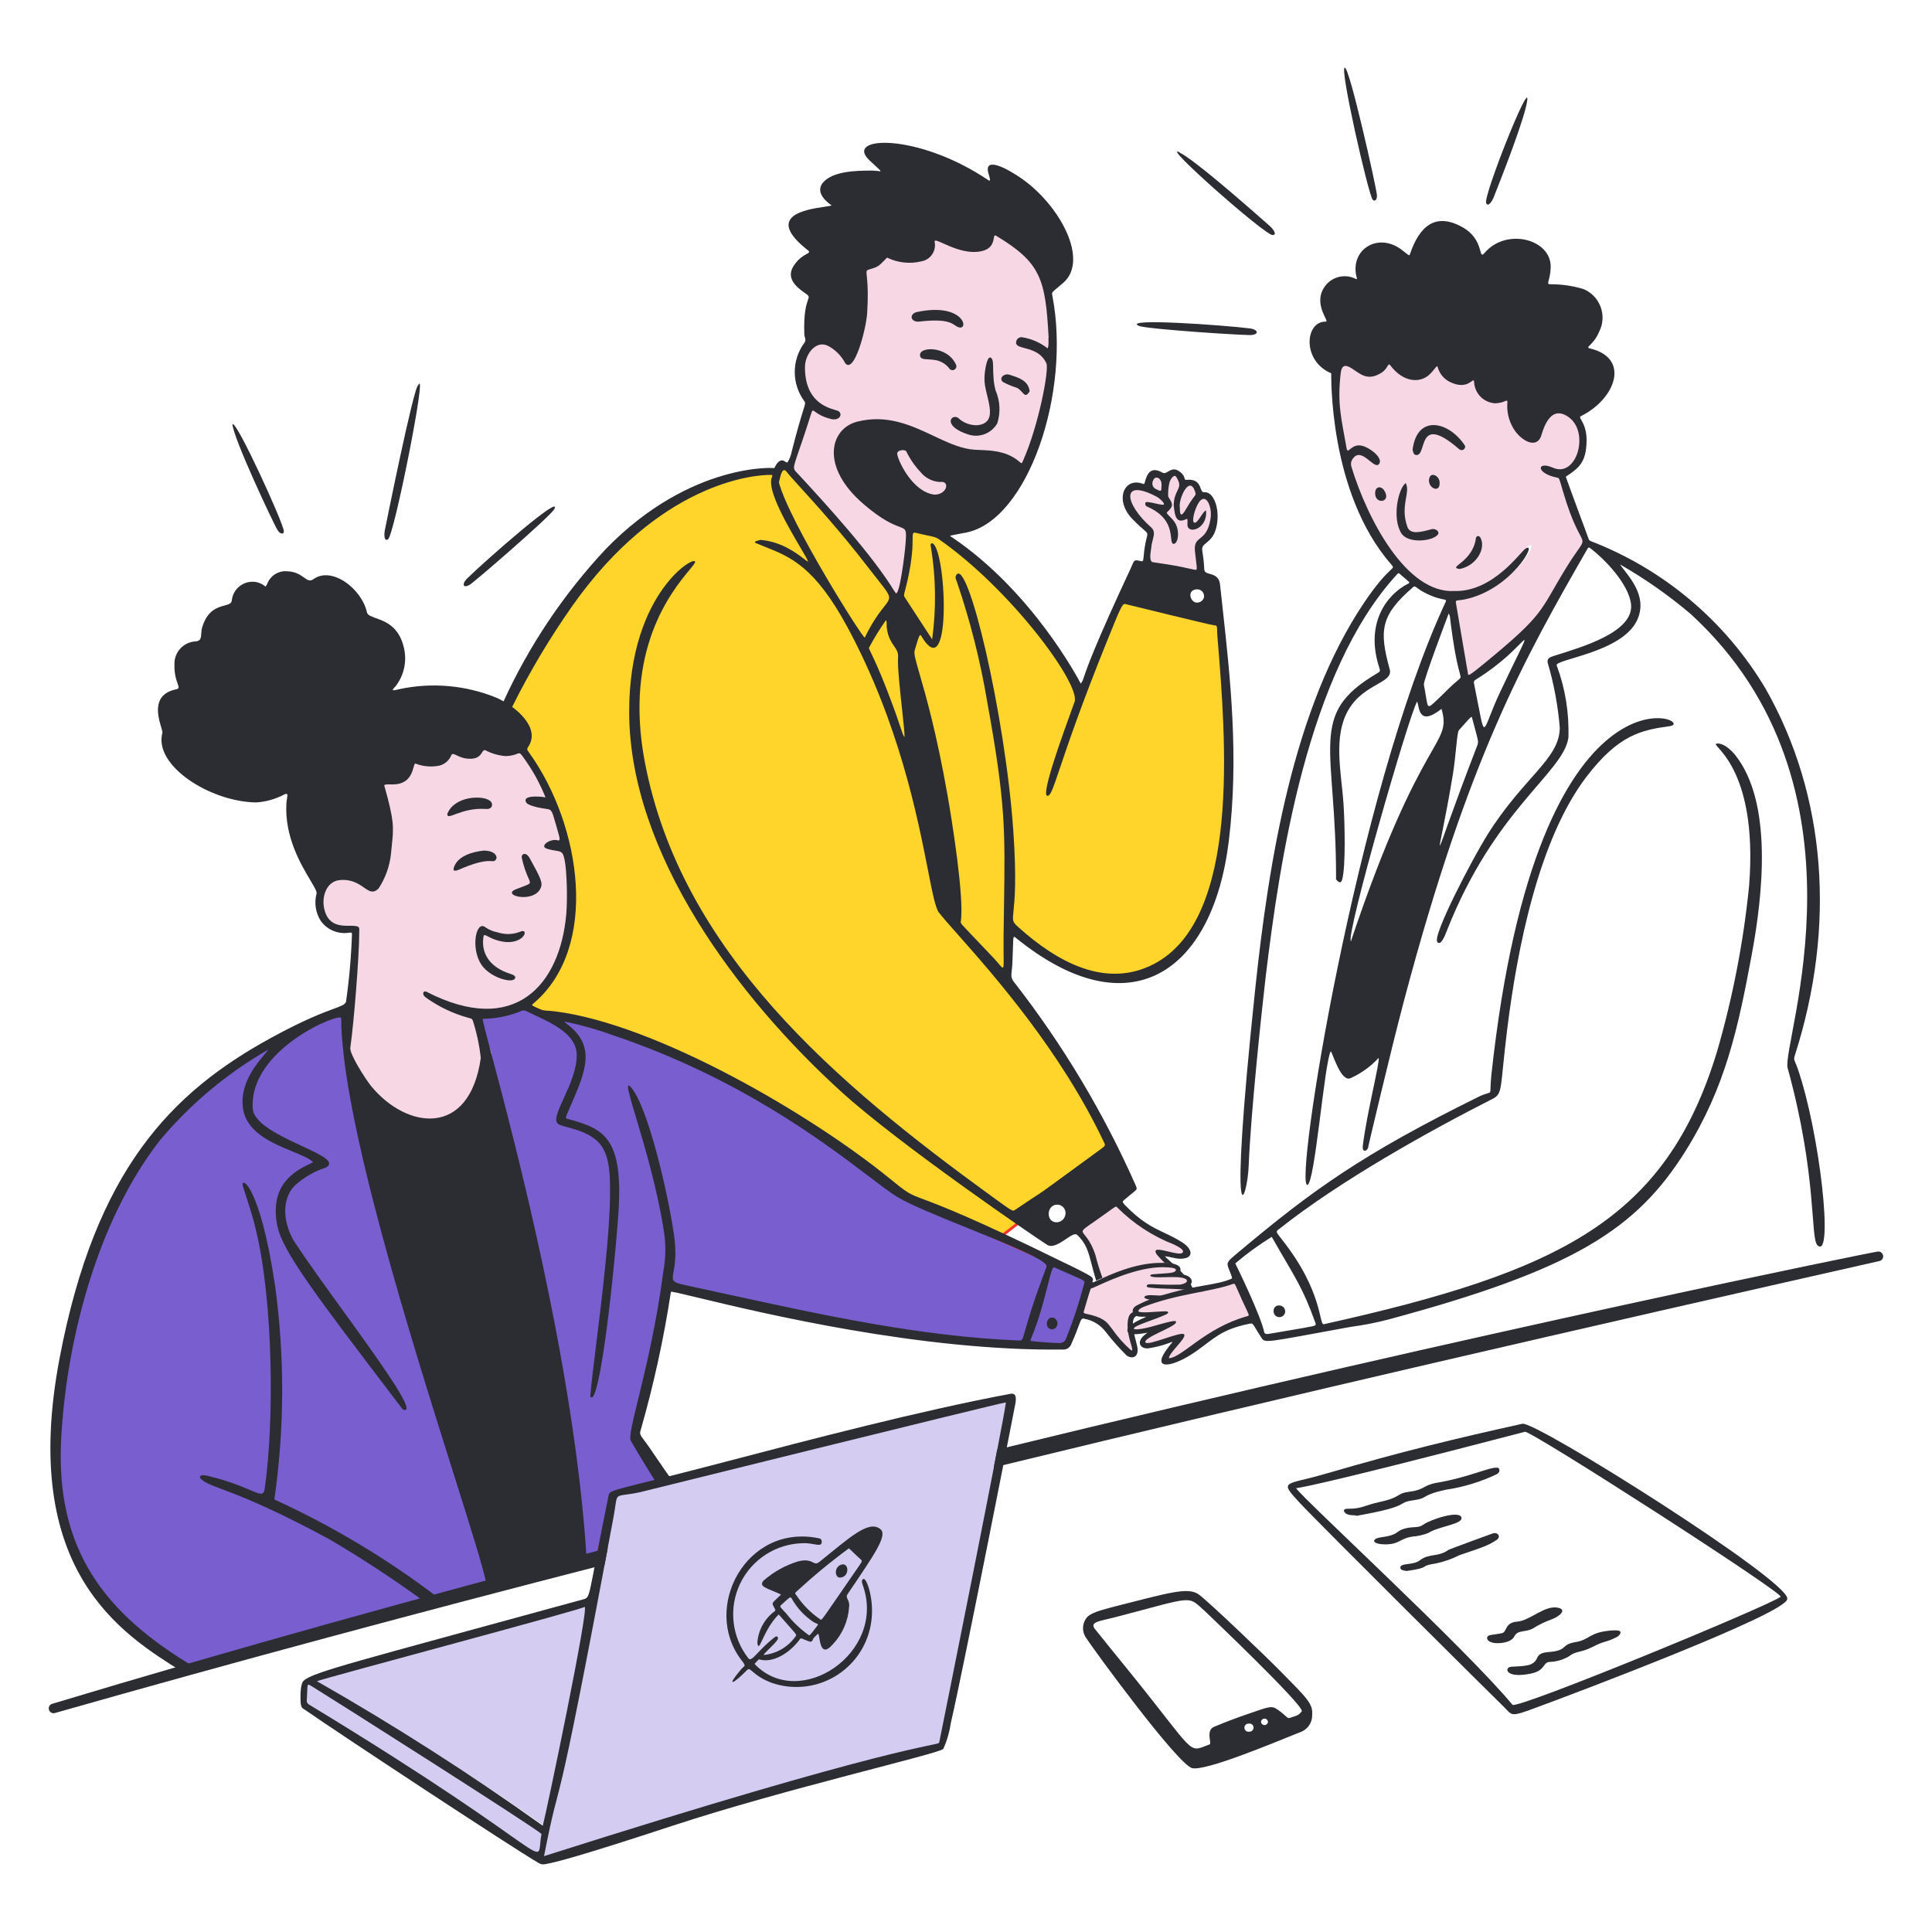
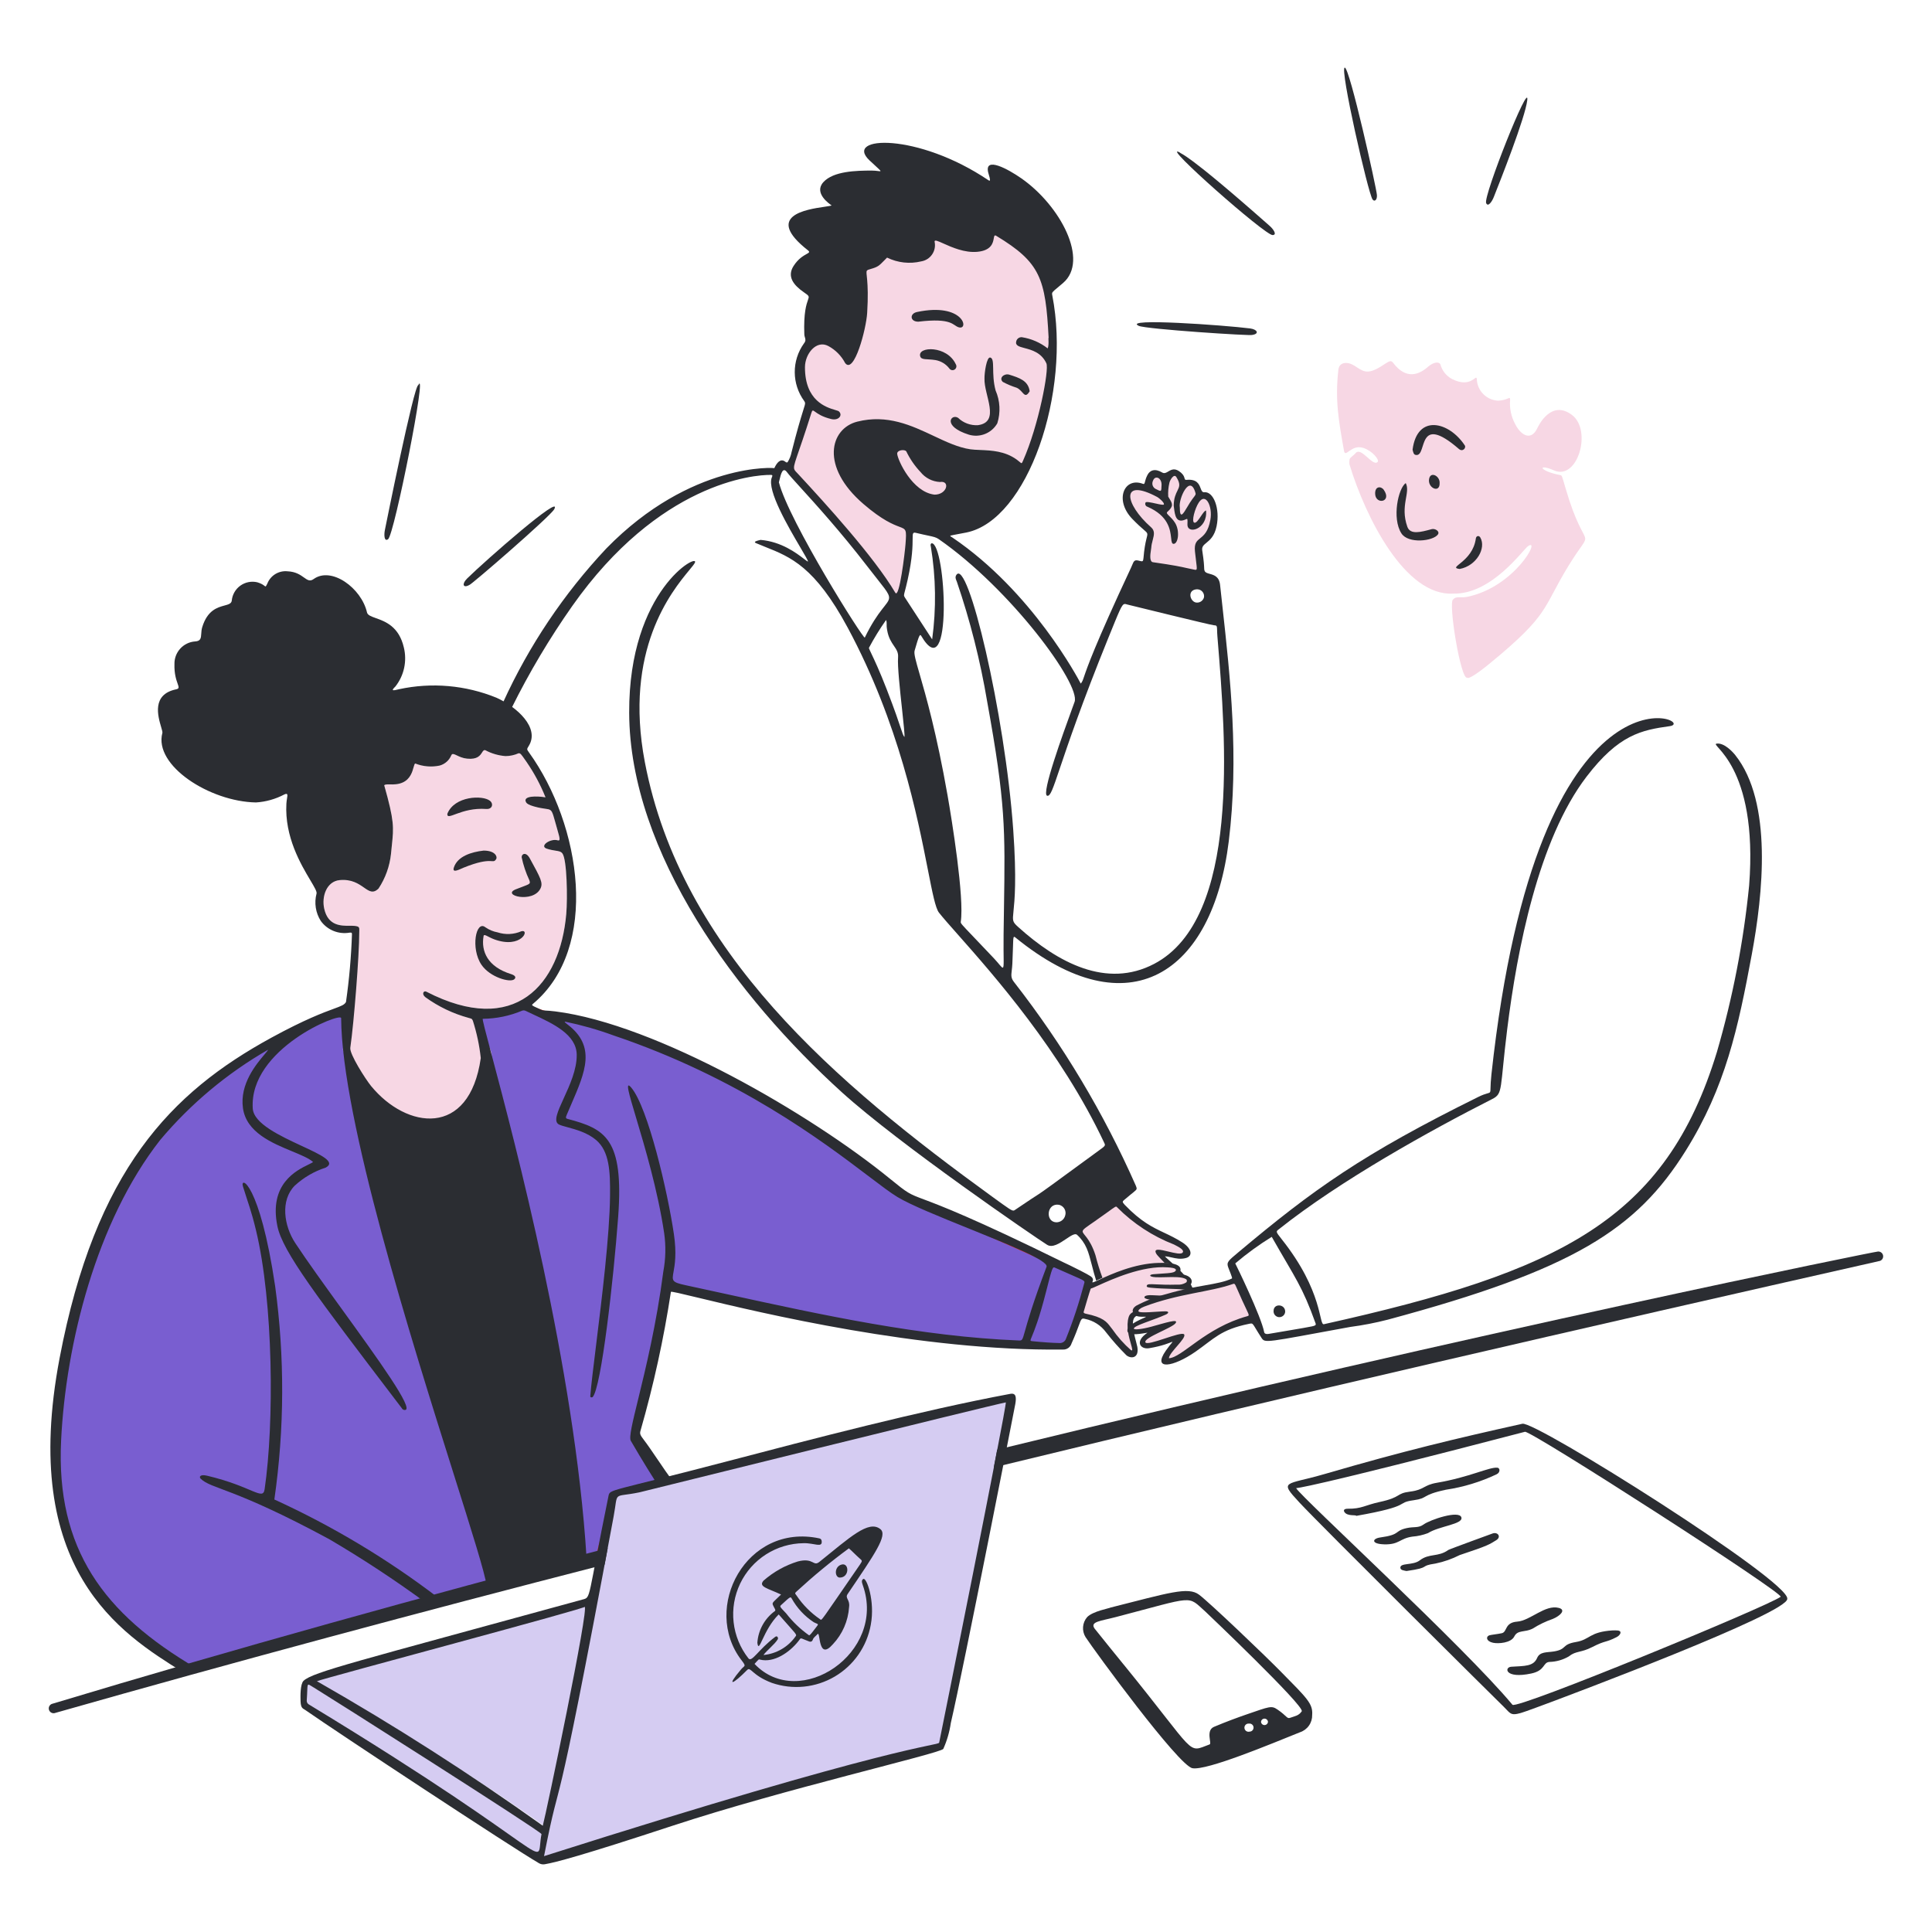
<svg xmlns="http://www.w3.org/2000/svg" width="345" height="345" viewBox="0 0 345 345" fill="none">
  <path d="M259.5 106C250.894 106.507 243.831 92.32 241 83C240.926 82.758 240.952 82.248 241 82C241.047 81.752 241.842 81.197 242 81C243 79.555 245.082 83.385 246 82.5C246.381 82.132 245.106 80.554 243.5 80C241.292 79.239 240.245 81.89 240 80.5C239.044 75.092 238.374 71.461 239 66C239.159 64.62 240.636 64.53 241.832 65.287C243.395 66.276 244.038 66.989 246.5 65.5C247.828 64.694 248.297 64.15 248.756 64.77C251.11 67.887 253.415 66.894 255 65.5C256.092 64.539 257.039 64.613 257.212 65.072C257.361 65.624 257.621 66.14 257.977 66.588C258.333 67.036 258.777 67.407 259.282 67.676C262.77 69.457 263.618 66.615 263.718 67.701C263.752 68.701 264.161 69.653 264.865 70.366C265.568 71.08 266.513 71.502 267.513 71.551C269.366 71.468 269.642 70.636 269.666 71.363C269.529 72.872 269.841 74.389 270.563 75.722C271.598 77.778 273.411 78.772 274.5 76.5C274.783 75.908 277.01 71.345 280.687 74.081C284.365 76.817 281.718 85.868 277.5 84C274.593 82.715 274.646 84.06 278.616 84.842C278.931 84.902 278.904 84.926 279.564 87.189C283.249 99.806 284.912 93.17 280.108 101.003C275.326 108.799 276.866 109.573 266 118.5C263.166 120.829 262.069 121.269 262 121C260.861 121.582 258.538 107.391 259.5 107.029C260.038 106.391 260.776 106.827 262.026 106.57C270.455 104.845 275.222 95.975 272.894 97.502C271.981 98.091 266.409 106.179 259.5 106Z" fill="#F7D7E4" />
  <path fill-rule="evenodd" clip-rule="evenodd" d="M174.668 80.296C174.005 80.268 173.396 80.243 172.872 80.167C170.709 79.85 168.56 78.838 166.296 77.772C162.282 75.884 157.5 75 153 76C148.051 77.24 146.65 82.765 154.5 89.5C157.936 92.453 160.422 93.593 161.5 94C162.773 94.481 162.199 95.08 162 97.731C161.895 99.158 161 108 159.35 106.034C155.516 99.553 146.714 89.919 141.795 84.62C141.467 84.266 141.24 84.072 141.134 83.826C140.802 83.057 141.638 81.785 144.207 73.597C144.378 73.05 144.581 72.697 145 73C145.447 73.324 146.331 74.105 148 74.5C149.307 74.803 149.918 74.017 149.165 73.337C149.079 73.26 148.844 73.19 148.516 73.093C146.908 72.616 143.028 71.467 143.042 65.367C143.047 62.933 145.354 59.842 147.5 61C148.798 61.697 150.318 62.695 151 64C152.607 66.118 154.101 58.522 154.276 55.576C154.644 49.557 153.923 48.371 154.236 47.953C154.335 47.821 154.537 47.766 154.912 47.658C156.219 47.285 156.418 47.082 157.36 46.119C157.508 45.967 157.674 45.797 157.866 45.604C159.781 46.543 161.965 46.784 164.04 46.285C164.438 46.219 164.818 46.073 165.157 45.855C165.497 45.638 165.788 45.353 166.013 45.019C166.238 44.685 166.394 44.309 166.469 43.913C166.542 43.517 166.535 43.111 166.448 42.718C166.432 42.34 167.051 42.617 168.045 43.063C169.535 43.731 171.869 44.776 174.17 44.561C176.752 44.32 177.001 42.904 177.139 42.123C177.211 41.713 177.252 41.477 177.584 41.678C185.5 44 189.843 55.23 187 62.5C186.173 61.853 182.302 59.812 182 61C181.779 61.78 182 61.5 182.705 61.924C183.986 62.263 186.1 62.552 187 64.5C187.522 65.632 185.824 76.159 183 82.5C182.764 83.032 182.179 82.771 181.817 82.461C181.692 82.355 181.525 82.212 181.29 82.041C179.141 80.48 176.659 80.377 174.668 80.296ZM168.5 85.5C170.419 85.193 170.5 89 166.364 88.355V88.346C162.415 87.832 159.816 82.175 159.699 81.013C159.624 80.281 162.235 79.084 162.5 79.5C163.156 80.864 163.959 82.402 165 83.5C165.424 84.03 165.396 84.69 166 85C166.604 85.31 167.821 85.465 168.5 85.5ZM205.773 86.298C205.78 86.147 205.817 85.998 205.884 85.862C206.268 84.773 207.478 85.322 207.435 86.619C207.413 87.264 207.405 87.571 207.268 87.648C207.144 87.718 206.912 87.597 206.468 87.368C206.327 87.312 206.199 87.228 206.092 87.12C205.985 87.013 205.902 86.884 205.847 86.742C205.792 86.601 205.767 86.45 205.773 86.298ZM210.5 91C210.214 89.571 212.5 84 213.569 88.088C213.63 88.325 213.575 88.397 213.114 89.001C213.073 89.055 213.028 89.114 212.98 89.177C212.682 89.569 212.382 90.076 212.102 90.549C211.341 91.834 210.5 93.226 210.5 91ZM214 89.5C215.24 87.605 216.685 90.464 216.252 92.875C215.866 95.047 215.065 95.692 214.416 96.214C213.795 96.713 213.314 97.101 213.466 98.604C213.546 99.358 213.619 99.945 213.676 100.401C213.864 101.924 213.871 101.981 213.36 101.886C212.799 101.781 212.397 101.689 211.976 101.594C210.94 101.359 209.791 101.098 205.875 100.541C205.191 100.443 205.423 98.971 205.531 98.282C205.553 98.14 205.571 98.031 205.573 97.975C205.599 97.481 205.721 97.012 205.837 96.572C206.072 95.672 206.277 94.89 205.559 94.259C200.666 89.952 199.845 84.932 206.5 88.5C206.802 88.662 207.939 89.767 207.858 90.112C207.821 90.274 207.123 90.12 206.375 89.954C205.526 89.766 204.613 89.564 204.528 89.794C204.498 89.865 204.498 89.923 204.5 90C204.501 90.077 204.967 89.93 205 90C205.033 90.07 204.941 90.45 205 90.5C205.059 90.55 204.978 90.402 205.052 90.424C208.9 92.078 209.005 94.748 209.162 96.176C209.235 96.844 209.402 97.009 209.5 97C210.297 96.923 210.77 94.86 209.873 93.438C209.525 92.883 209.129 92.5 208.835 92.215C208.476 91.866 207.789 91.692 208 91.5C209.187 90.442 209.414 89.998 208.817 89.005C208.76 88.911 208.562 88.606 208.5 88.5C208.447 87.656 208.303 86.822 208.5 86C208.605 85.533 209.673 84.489 210.105 85.186C210.895 86.448 210.661 86.917 210.296 87.649C210.012 88.221 209.647 88.953 209.627 90.348C209.647 90.484 209.665 90.626 209.684 90.772C209.849 92.065 210.5 93 211.5 92.5C212.08 92.235 212.514 93.138 212.5 93.5C212.423 95.46 214.5 93 215 91.5C214.983 91.549 214.893 91.722 214.545 92.239C214.115 92.878 213.338 93.654 213 93.5C212.501 93.273 213.283 90.599 214 89.5Z" fill="#F7D7E4" />
-   <path d="M111.5 96C121.5 86 133.667 84.167 138.5 84.5L140.5 83L149.5 93L160.5 107C160.833 106.167 161.6 104 162 102C162.4 100 162.5 95.833 162.5 94C163.167 93.667 164.9 93.2 166.5 94C168.5 95 182.5 108 184.5 110C186.1 111.6 190.833 120 193 124C193.333 123.833 194.3 122.5 195.5 118.5C196.7 114.5 199.667 108.833 201 106.5L217.5 110C217.667 112 218.2 118.8 219 130C220 144 218.5 155.5 214.5 165C210.5 174.5 198.5 175 195 174.5C192.2 174.1 184.167 168.667 180.5 166L179.5 174.5C183 179.667 190.3 190.3 191.5 191.5C192.7 192.7 197 202 199 206.5L183 217.5L178.5 221L166.5 215.5C165.333 215.667 160.1 213.6 148.5 204C134 192 105 182.5 103.5 182C102.3 181.6 99.333 181.833 98 182L93 179.5C94.167 178.5 96.8 176.3 98 175.5C99.5 174.5 101 167.5 102 163C102.8 159.4 101.667 153.5 101 151C100.167 148.833 98.4 144.2 98 143C97.6 141.8 92.5 131.5 90 126.5L91.5 124.5C94 119.167 101.5 106 111.5 96Z" fill="#FFD52C" stroke="#FF3232" stroke-width="0.5" />
  <path d="M25 207C31.8 194.2 52.167 184 61.5 180.5V184.5C61.5 185.7 62.5 189.667 63 191.5C65.167 194.167 70.9 200 76.5 202C82.1 204 86.5 199.5 88 197L86 185.5C85.5 183.833 84.6 180.6 85 181C85.4 181.4 90.833 180.167 93.5 179.5L99.5 181.5C101.5 182 107.1 183.5 113.5 185.5C125.5 188.3 150.833 205.667 162 214L194.5 228.5C193.5 231.667 191.3 238.3 190.5 239.5C189.5 241 188 240.5 180.5 240C167.3 240.4 134 233.167 119 229.5L113.5 256.5L118.5 264.5L109.5 267L106.5 278.5C86.333 284.167 44.2 295.9 37 297.5C28 299.5 18 284.5 13 277C8 269.5 10.5 245 13 237C15.5 229 16.5 223 25 207Z" fill="#795ED0" stroke="#E33434" stroke-width="0.5" />
  <path d="M194 230L192.5 234.5C193.167 234.833 194.7 235.5 195.5 235.5C196.3 235.5 198.167 238.167 199 239.5L202 242C202.167 241.333 202.4 239.8 202 239C201.6 238.2 201.5 236.333 201.5 235.5C201.833 235 202.5 234.1 202.5 234.5C202.5 234.9 204.167 234.667 205 234.5L206.5 235L203 236.5C202.667 236.667 202 237.1 202 237.5C202 237.9 202.667 238 203 238L207.5 237L204.5 239C204.333 239.167 204.1 239.6 204.5 240C204.9 240.4 208.333 239.5 210 239C209.333 240.167 208.1 242.6 208.5 243C208.9 243.4 211 242.167 212 241.5C214 240.167 218.1 237.4 218.5 237C218.9 236.6 222.333 235.833 224 235.5L221 228.5L212 230.5V230V229C212 228.5 211.5 228 211 228C210.5 228 210 228 210 227C210 226.2 209.333 226 209 226L207 223.5H207.5C207.833 223.5 208.6 223.6 209 224C209.4 224.4 210.833 224.167 211.5 224C211.667 223.833 211.9 223.4 211.5 223C211 222.5 209 221 206.5 220C204.5 219.2 201 216 199.5 214.5L195.5 217C194.833 217.333 193.3 218.4 192.5 220C194.1 220.8 195.833 226 196.5 228.5L194 230Z" fill="#F7D7E4" />
  <path d="M168.05 311.317C168.07 311.282 180.124 250.988 179.999 250C177.312 250.505 114.536 265.993 114.499 266C109.573 267.019 109.881 266.258 108.998 271C97.682 331.758 99.972 314.27 96.499 332C159.533 311.949 167.737 311.903 168.05 311.317ZM56.499 300.5C70.37 308.413 84.272 316.87 97.269 326.145C97.863 324.025 105.431 286.207 104.499 286.5C105.954 286.493 57.954 299.405 56.499 300V300.5ZM56.335 301.452C54.747 300.339 54.734 300.212 54.499 303.5C54.489 303.64 54.936 304.376 54.999 304.5C55.065 304.624 55.38 304.928 55.499 305C101.688 333.031 95.762 334.154 97.038 327.644C97.042 327.201 58.633 302.828 56.335 301.445V301.452Z" fill="#D5CCF2" />
  <path d="M194.123 288.781C193.707 289.265 193.456 289.869 193.405 290.506C193.354 291.142 193.505 291.779 193.838 292.324C195.366 294.682 210.446 315.289 212.93 315.751C215.468 316.222 226.974 311.407 232.123 309.339C232.775 309.129 233.341 308.711 233.737 308.152C234.132 307.592 234.336 306.919 234.317 306.234C234.465 304.218 233.413 303.269 228.726 298.513C225.673 295.408 216.077 286.248 214.122 284.768C212.168 283.288 208.699 284.444 198.316 287.062C198.192 287.183 195.128 287.709 194.123 288.781ZM200.645 297.233C200.452 296.997 195.629 291.058 195.451 290.8C194.604 289.572 196.526 289.476 199.246 288.763C213.603 285.011 211.947 284.858 215.237 287.775C215.271 287.804 233.056 304.713 232.454 305.591C231.905 306.388 231.289 306.424 230.365 306.757C229.806 306.959 229.813 306.429 228.122 305.275C227.048 304.538 226.742 304.721 222.58 306.155C221.105 306.662 218.957 307.448 216.798 308.359C215.245 309.013 216.453 311.338 216.003 311.502C211.847 313.032 214.008 313.648 200.645 297.226V297.233ZM223.101 309.227C222.997 309.249 222.89 309.248 222.787 309.225C222.683 309.201 222.586 309.156 222.502 309.091C222.418 309.027 222.35 308.944 222.301 308.849C222.252 308.756 222.223 308.653 222.218 308.547C222.213 308.44 222.231 308.335 222.271 308.237C222.311 308.138 222.372 308.05 222.449 307.978C222.526 307.906 222.619 307.85 222.719 307.818C222.82 307.783 222.927 307.773 223.032 307.785C223.131 307.771 223.232 307.78 223.328 307.807C223.423 307.835 223.513 307.881 223.589 307.945C223.666 308.009 223.729 308.088 223.773 308.178C223.818 308.268 223.843 308.364 223.848 308.464C223.853 308.565 223.837 308.665 223.801 308.758C223.765 308.851 223.711 308.935 223.64 309.006C223.57 309.079 223.486 309.134 223.393 309.17C223.3 309.206 223.201 309.223 223.101 309.22V309.227ZM225.181 307.481C225.191 307.324 225.26 307.178 225.374 307.069C225.489 306.96 225.639 306.9 225.797 306.898C225.954 306.896 226.106 306.955 226.222 307.06C226.338 307.167 226.41 307.312 226.423 307.469C226.412 307.626 226.342 307.773 226.228 307.88C226.113 307.988 225.962 308.047 225.805 308.049C225.648 308.049 225.496 307.99 225.38 307.883C225.265 307.778 225.194 307.631 225.181 307.474V307.481Z" fill="#2B2D32" />
  <path d="M319.158 285.487C319.503 282.255 274.227 253.715 271.857 254.241C259.827 256.918 250.765 259.071 236.569 263.211C229.517 265.262 228.313 264.289 232.035 268.301C235.597 272.139 267.148 303.453 268.481 304.737C270.391 306.574 269.263 306.796 276.846 303.988C279.266 303.082 319.446 288.054 319.158 285.487ZM231.451 265.738C231.451 265.738 233.205 265.885 272.316 255.676C273.34 255.409 318.718 284.587 317.968 285.144C315.62 286.869 270.844 305.337 270.084 304.423C261.471 294.062 232.441 267.446 231.451 265.741V265.738Z" fill="#2B2D32" />
  <path d="M242.189 270.69C252.482 268.874 249.063 268.362 252.421 267.901C255.142 267.527 253.663 266.997 258.19 266.024C261.321 265.555 264.367 264.63 267.23 263.276C267.953 262.945 267.87 262.143 267.403 262.091C265.952 261.933 262.44 263.782 256.596 264.779C254.124 265.201 254.398 266.031 251.787 266.361C249.199 266.685 250.355 267.351 246.37 268.21C243.748 268.774 243.168 269.448 240.678 269.417C239.975 269.417 239.858 269.709 240.108 270.05C240.667 270.799 242.163 270.459 242.189 270.69Z" fill="#2B2D32" />
  <path d="M287.962 291.142C283.761 291.416 283.994 292.786 281.395 293.221C278.795 293.655 279.882 294.508 277.493 294.899C276.202 295.11 274.986 294.911 274.486 296.065C273.829 297.588 272.282 297.481 269.868 297.633C268.578 297.714 268.711 299.841 273.439 298.841C275.997 298.296 275.469 296.852 276.696 296.771C277.91 296.74 279.097 296.402 280.146 295.789C281.415 294.765 282.297 295.16 284.286 294.138C286.809 292.846 286.615 293.398 288.679 292.344C289.337 292.01 289.702 291.309 288.976 291.166C288.639 291.137 288.3 291.128 287.962 291.142Z" fill="#2B2D32" />
  <path d="M251.159 280.54C255.803 279.883 253.197 279.666 256.364 279.198C257.856 278.889 259.299 278.382 260.657 277.692C265.991 275.926 265.974 275.759 267.157 275.053C268.147 274.463 267.481 273.53 266.565 273.823C266.531 273.835 258.832 276.637 258.63 276.778C256.811 278.096 255.213 277.33 253.523 278.641C252.315 279.569 250.033 279.038 250.064 279.949C250.085 280.411 250.682 280.432 251.159 280.54Z" fill="#2B2D32" />
  <path d="M270.41 292.225C271.018 291.006 272.229 291.556 273.706 290.814C274.831 290.102 276.035 289.524 277.294 289.089C278.595 288.551 279.709 287.483 278.365 287.128C275.914 286.478 273.285 289.398 270.932 289.576C268.626 289.748 269.197 291.422 268.172 291.646C267.505 291.794 266.295 291.923 266.002 292.01C265.29 292.215 265.366 293.093 266.628 293.355C267.589 293.552 269.827 293.391 270.41 292.225Z" fill="#2B2D32" />
  <path d="M247.191 275.776C249.896 275.845 249.92 274.72 252.215 274.396C253.17 274.323 254.11 274.111 255.004 273.766C257.019 272.493 261.328 272.191 260.96 270.961C260.562 269.623 255.345 271.394 254.221 272.222C253.294 272.902 252.508 272.583 251.193 272.876C248.892 273.393 250.226 274.03 246.465 274.549C245.008 274.751 244.813 275.714 247.191 275.776Z" fill="#2B2D32" />
  <path fill-rule="evenodd" clip-rule="evenodd" d="M140.086 82.348C139.337 81.903 138.72 82.615 138.264 83.614C138.673 83.511 123.417 82.431 108.275 97.937C100.678 106.026 94.458 115.299 89.856 125.387C90.373 125.692 90.885 126.033 91.372 126.402C94.508 120.079 98.122 114.003 102.181 108.227C117.652 86.259 134.556 84.744 137.695 84.805C138.016 84.811 137.921 85.036 137.84 85.225C137.828 85.254 137.818 85.281 137.807 85.306C136.945 87.593 140.781 94.119 142.925 97.765C143.736 99.146 144.305 100.113 144.285 100.281C144.16 100.252 143.905 100.056 143.526 99.766C142.242 98.785 139.551 96.727 135.822 96.409C135.796 96.416 135.746 96.428 135.684 96.442C135.302 96.53 134.414 96.734 134.99 96.981C135.563 97.227 136.13 97.453 136.696 97.679C141.152 99.455 145.525 101.198 151.378 112.085C160.55 129.147 163.841 145.883 165.7 155.342C166.506 159.439 167.044 162.171 167.674 162.973C168.385 163.877 169.554 165.199 171.05 166.888C177.359 174.016 189.451 187.675 197.149 204.002C197.244 204.204 197.312 204.333 197.302 204.456C197.28 204.742 196.839 204.997 195.358 206.084C187.345 211.942 186.434 212.617 185.488 213.239C184.846 213.66 184.188 214.057 181.289 216.029C181.206 216.086 181.14 216.134 181.066 216.16C180.732 216.274 180.235 215.908 177.187 213.698C149.27 193.459 121.611 169.964 115.151 136.092C111.328 116.049 119.986 105.563 123.084 101.812C123.597 101.192 123.955 100.757 124.083 100.492C124.996 98.582 112.267 105.23 112.353 127.281C112.451 152.395 131.671 178.136 150.346 195.061C160.644 204.394 184.889 220.969 186.98 222.284C187.937 222.889 189.257 221.999 190.372 221.247C191.233 220.667 191.971 220.169 192.328 220.503C193.072 221.173 193.661 221.997 194.053 222.918C194.402 223.701 194.691 224.819 195 226.015C195.228 226.896 195.466 227.819 195.748 228.683C195.857 228.633 195.975 228.58 196.101 228.521C196.33 228.416 196.586 228.299 196.865 228.171C196.376 226.851 195.959 225.506 195.617 224.14C194.597 220.992 193.323 220.434 193.33 219.894C193.335 219.517 193.969 219.147 195.759 217.902V217.895C198.7 215.846 199.127 215.394 199.353 215.478C199.404 215.497 199.445 215.546 199.504 215.608C202.382 218.499 205.833 220.755 209.636 222.233C209.677 222.254 209.719 222.277 209.762 222.297C210.488 222.668 211.537 223.205 211.189 223.67C210.915 224.043 209.766 223.765 208.655 223.496C207.2 223.144 205.81 222.808 206.531 223.965C206.641 224.148 207.325 224.859 208.002 225.558C208.55 225.583 209.122 225.649 209.584 225.794C209.389 225.616 209.199 225.447 209.019 225.285C208.619 224.926 208.267 224.611 208.013 224.354C208.392 224.354 208.79 224.445 209.215 224.543C209.978 224.719 210.828 224.916 211.808 224.638C213.003 224.3 212.864 222.974 211.128 221.861C209.973 221.121 208.935 220.629 207.907 220.143C205.81 219.149 203.759 218.178 200.858 215.161C200.344 214.626 200.449 214.537 200.74 214.283L200.747 214.278C202.429 212.827 202.925 212.587 202.971 212.282C202.99 212.153 202.929 212.011 202.843 211.763C197.122 198.796 189.822 186.586 181.108 175.408C180.51 174.668 180.564 174.206 180.67 173.297C180.709 172.962 180.755 172.567 180.779 172.074C180.84 170.775 180.869 169.805 180.89 169.09C180.944 167.253 180.948 167.106 181.331 167.416C201.63 183.959 216.519 173.797 219.422 150.234C221.266 135.227 219.702 121.058 218.275 108.136C218.137 106.891 218.001 105.657 217.87 104.435C217.709 102.94 216.775 102.682 216.029 102.476C215.616 102.362 215.261 102.264 215.127 101.98C215.04 101.796 215.037 101.706 215.028 101.434C215.015 101.041 214.991 100.27 214.685 98.29C214.583 97.622 214.947 97.324 215.441 96.92C216.059 96.414 216.882 95.74 217.25 93.961C217.894 90.851 216.719 87.739 215.049 87.897C214.675 87.932 214.55 87.604 214.393 87.188C214.123 86.479 213.759 85.518 211.889 85.689C211.608 85.715 211.579 85.608 211.525 85.399C211.466 85.178 211.378 84.842 210.923 84.432C209.846 83.464 209.195 83.852 208.632 84.187C208.259 84.41 207.925 84.609 207.532 84.375C206.234 83.602 205.339 83.964 204.899 84.827C204.64 85.33 204.538 85.728 204.468 86.001C204.38 86.345 204.342 86.492 204.104 86.402C200.746 85.12 198.927 89.295 202.222 92.689C204.093 94.619 204.747 94.872 204.863 95.279C204.991 95.728 204.465 96.363 204.194 99.639C204.138 100.316 204.017 100.285 203.527 100.162C203.44 100.141 203.34 100.116 203.228 100.091C202.57 99.948 202.448 100.243 202.188 100.871C202.125 101.023 202.054 101.195 201.965 101.385C195.452 115.312 194.102 119.295 193.584 120.821C193.351 121.51 193.287 121.698 192.995 122.073C192.994 122.072 192.988 122.06 192.976 122.038C192.532 121.195 184.324 105.634 170.082 95.993C169.853 95.838 169.682 95.763 169.687 95.703C169.699 95.589 170.375 95.537 172.578 95.089C183.52 92.867 191.301 70.152 187.915 52.783C187.88 52.61 187.855 52.492 187.873 52.382C187.924 52.074 188.318 51.822 189.825 50.541C194.542 46.528 189.352 36.699 182.369 31.838C179.98 30.175 175.816 27.912 176.452 30.75C176.487 30.903 176.541 31.085 176.595 31.268C176.773 31.87 176.956 32.491 176.497 32.18C163.891 23.671 150.608 24.235 155.266 28.637C156.711 30.006 157.286 30.445 157.229 30.551C157.177 30.648 156.582 30.458 155.638 30.458C152.937 30.469 148.839 30.538 147.029 32.528C145.261 34.473 148.128 36.425 148.475 36.661C148.494 36.674 148.506 36.682 148.507 36.684C148.342 36.761 147.873 36.83 147.245 36.922C143.984 37.402 136.405 38.519 144.269 44.695C144.668 45.009 144.481 45.113 144.012 45.374C143.469 45.678 142.542 46.194 141.709 47.496C140.5 49.382 141.692 50.908 143.538 52.183C144.528 52.867 144.519 52.892 144.276 53.578C144.015 54.316 143.482 55.818 143.629 59.725C143.636 59.92 143.688 60.084 143.734 60.24C143.838 60.579 143.929 60.876 143.541 61.356C142.478 62.852 141.911 64.644 141.92 66.479C141.928 68.314 142.513 70.101 143.591 71.586C143.667 71.704 143.72 71.785 143.746 71.874C143.891 72.35 143.294 73.052 141.349 80.751C141.228 81.379 140.99 81.979 140.648 82.521C140.514 82.663 140.355 82.544 140.21 82.435C140.167 82.403 140.126 82.371 140.086 82.348ZM210.545 226.7C210.892 227.041 211.235 227.402 211.552 227.771C211.247 227.66 210.865 227.579 210.395 227.546C210.261 227.536 210.303 227.455 210.376 227.315C210.45 227.17 210.557 226.963 210.545 226.703C210.545 226.701 210.545 226.7 210.545 226.7ZM212.515 229.097C212.743 229.489 212.918 229.886 213.019 230.279C212.829 230.017 212.531 229.887 212.323 229.796C212.203 229.744 212.112 229.706 212.089 229.661C212.301 229.52 212.452 229.32 212.515 229.097ZM188.579 218.268C186.621 218.157 186.901 214.776 189.11 215.142C189.313 215.189 189.504 215.277 189.671 215.401C189.837 215.523 189.977 215.68 190.081 215.86C190.184 216.041 190.249 216.241 190.272 216.446C190.295 216.653 190.274 216.862 190.213 217.06C190.119 217.417 189.906 217.733 189.609 217.952C189.312 218.171 188.948 218.283 188.579 218.268ZM175.019 80.349C174.362 80.322 173.76 80.297 173.242 80.221C171.103 79.907 168.978 78.905 166.739 77.851C162.77 75.981 158.45 73.945 153.096 75.291C148.202 76.519 146.425 83.331 154.188 90C157.586 92.924 159.523 93.656 160.589 94.059C161.849 94.535 161.895 94.552 161.698 97.176C161.595 98.589 160.593 107.057 159.87 105.834C156.078 99.417 147.374 89.878 142.51 84.63C142.185 84.28 141.961 84.088 141.856 83.844C141.528 83.083 142.354 81.823 144.895 73.716C145.064 73.174 145.159 73.243 145.573 73.543C146.015 73.864 146.822 74.448 148.473 74.839C149.765 75.139 150.543 74.132 149.798 73.459C149.713 73.382 149.48 73.314 149.156 73.217C147.566 72.745 143.729 71.608 143.743 65.567C143.748 63.157 145.794 60.644 147.916 61.791C149.199 62.481 150.246 63.541 150.921 64.832C152.509 66.93 154.679 58.79 154.852 55.873C155.216 49.913 154.503 48.738 154.812 48.325C154.911 48.194 155.111 48.139 155.482 48.033C156.774 47.663 156.97 47.462 157.902 46.508C158.048 46.358 158.212 46.19 158.402 45.999C160.296 46.928 162.456 47.167 164.508 46.673C164.902 46.608 165.278 46.463 165.612 46.247C165.949 46.032 166.237 45.75 166.459 45.419C166.682 45.089 166.835 44.716 166.91 44.324C166.982 43.932 166.975 43.53 166.889 43.141C166.873 42.766 167.486 43.041 168.469 43.483C169.942 44.144 172.25 45.179 174.526 44.966C177.079 44.727 177.326 43.325 177.461 42.551C177.533 42.146 177.574 41.913 177.901 42.111C185.793 46.882 186.706 49.718 187.254 60.32C187.213 60.323 187.219 60.488 187.228 60.731C187.244 61.138 187.268 61.764 187.09 62.217C185.754 61.17 184.172 60.482 182.495 60.218C182.267 60.195 182.039 60.255 181.852 60.386C181.665 60.518 181.531 60.712 181.476 60.934C181.257 61.706 181.967 61.894 182.966 62.158C184.232 62.493 185.964 62.952 186.854 64.881C187.37 66.002 185.476 75.997 182.683 82.276C182.45 82.803 182.446 82.8 182.088 82.493C181.964 82.388 181.799 82.246 181.567 82.077C179.442 80.531 176.987 80.43 175.019 80.349ZM167.841 86.069C169.739 85.765 169.138 88.391 166.806 88.329V88.32C162.901 87.811 160.33 82.21 160.215 81.059C160.141 80.335 161.581 80.197 161.843 80.609C162.492 81.96 163.348 83.201 164.377 84.289C164.797 84.814 165.321 85.244 165.918 85.551C166.515 85.858 167.17 86.034 167.841 86.069ZM205.779 86.293C205.785 86.142 205.822 85.995 205.888 85.86C206.267 84.782 207.464 85.325 207.421 86.611C207.4 87.249 207.392 87.553 207.257 87.629C207.134 87.698 206.905 87.579 206.466 87.352C206.326 87.297 206.199 87.213 206.094 87.106C205.988 87 205.906 86.872 205.851 86.732C205.797 86.592 205.772 86.442 205.779 86.293ZM210.68 90.592C210.397 89.177 212.493 84.42 213.488 88.065C213.548 88.299 213.494 88.371 213.038 88.968C212.997 89.022 212.953 89.08 212.905 89.143C212.611 89.531 212.314 90.033 212.037 90.501C211.284 91.774 210.68 92.796 210.68 90.592ZM214.071 89.731C215.298 87.854 216.569 90.418 216.141 92.805C215.759 94.955 214.967 95.594 214.325 96.111C213.712 96.605 213.235 96.989 213.386 98.477C213.465 99.223 213.537 99.805 213.593 100.257C213.78 101.764 213.787 101.821 213.281 101.727C212.726 101.623 212.329 101.532 211.912 101.438C210.888 101.205 209.751 100.947 205.879 100.395C205.203 100.298 205.432 98.841 205.539 98.159C205.561 98.018 205.578 97.91 205.581 97.854C205.606 97.366 205.727 96.901 205.841 96.465C206.074 95.574 206.277 94.8 205.567 94.175C200.728 89.91 200.085 85.229 206.666 88.762C206.964 88.922 207.92 89.728 207.84 90.069C207.803 90.229 207.113 90.076 206.373 89.912C205.534 89.726 204.631 89.526 204.547 89.754C204.518 89.824 204.503 89.9 204.504 89.976C204.506 90.053 204.523 90.128 204.556 90.197C204.588 90.266 204.635 90.328 204.693 90.378C204.751 90.428 204.819 90.465 204.892 90.487C208.697 92.124 208.975 94.66 209.129 96.073C209.202 96.734 209.247 97.15 209.614 97.114C210.402 97.038 210.719 94.77 209.833 93.362C209.488 92.813 209.097 92.433 208.806 92.151C208.451 91.805 208.244 91.604 208.453 91.415C209.626 90.367 209.379 89.956 208.789 88.973C208.732 88.879 208.673 88.781 208.612 88.675C208.56 87.84 208.632 87.002 208.827 86.188C208.931 85.726 209.634 84.501 210.062 85.191C210.843 86.441 210.612 86.905 210.251 87.63C209.97 88.196 209.609 88.921 209.59 90.302C209.609 90.437 209.627 90.578 209.646 90.723C209.809 92.002 210.005 93.532 211.71 92.757C211.734 92.745 211.758 92.734 211.78 92.724C212.05 92.594 212.086 92.577 212.044 93.619C211.968 95.56 215.698 94.513 215.365 91.165C215.126 91.174 214.798 91.663 214.453 92.175C214.028 92.808 213.578 93.477 213.243 93.324C212.75 93.1 213.362 90.82 214.071 89.731ZM213.788 107.607C212.567 107.685 211.794 105.296 213.799 105.225L213.805 105.234C213.983 105.236 214.159 105.277 214.319 105.354C214.479 105.431 214.621 105.542 214.734 105.679C214.848 105.817 214.93 105.977 214.975 106.149C215.02 106.321 215.027 106.501 214.996 106.676C214.923 106.941 214.765 107.175 214.548 107.343C214.33 107.512 214.063 107.604 213.788 107.607ZM163.325 116.184C164.075 113.569 164.258 113.136 164.488 113.527L164.495 113.536C170.182 123.212 168.937 97 166.366 97.007C166.102 97.143 166.171 97.414 166.223 97.613C167.127 103.09 167.206 108.672 166.458 114.173C166.454 114.167 166.325 113.968 166.109 113.639C164.998 111.934 161.604 106.727 161.586 106.698C161.376 106.35 161.383 106.321 161.597 105.516C161.707 105.097 161.873 104.468 162.093 103.474C162.951 99.605 162.965 97.421 162.97 96.264C162.977 95.217 162.978 95.012 163.596 95.161C164.489 95.377 165.154 95.518 165.669 95.627C166.727 95.851 167.151 95.941 167.636 96.277C180.506 105.203 193.007 122.223 191.891 125.328C191.776 125.65 191.626 126.06 191.451 126.541C189.802 131.075 185.897 141.808 186.989 142.097C187.556 142.247 187.991 140.955 189.29 137.104C190.702 132.919 193.133 125.712 197.86 114.047C199.939 108.935 200.313 107.927 200.816 107.858C200.957 107.838 201.108 107.893 201.31 107.951C201.344 107.959 216.369 111.661 216.807 111.661C217.317 111.66 217.321 111.82 217.34 112.555C217.346 112.825 217.355 113.175 217.392 113.622L217.433 114.123C218.907 132.047 221.537 164.022 206.102 172.119C197.611 176.573 188.905 171.932 181.788 165.509C180.788 164.606 180.806 164.428 180.979 162.732C181.173 160.834 181.561 157.038 180.936 148.203C179.461 127.346 172.763 99.208 170.744 102.722C170.537 103.086 170.674 103.409 170.801 103.713C170.822 103.762 170.843 103.811 170.862 103.859C173.246 110.839 175.058 118.002 176.28 125.276C179.57 143.403 179.499 148.005 179.281 162.163C179.259 163.629 179.234 165.197 179.212 166.894C179.158 171.151 179.348 172.705 179.076 172.79C178.879 172.852 178.439 172.143 177.487 171.132C175.793 169.336 174.576 168.063 173.703 167.152C171.733 165.093 171.524 164.874 171.564 164.618C172.231 160.328 169.959 146.313 169.209 142.043C167.237 130.823 165.316 124.173 164.22 120.379C163.529 117.99 163.166 116.734 163.325 116.184ZM160.841 130C160.467 128.87 159.818 126.907 158.398 123.243L158.405 123.251C157.053 119.765 156.099 117.76 155.59 116.692C155.307 116.096 155.162 115.793 155.166 115.687C156.082 113.966 157.105 112.305 158.229 110.712C158.338 111.037 158.335 111.191 158.33 111.414C158.324 111.636 158.316 111.928 158.419 112.527C158.654 113.9 159.183 114.676 159.634 115.335C160.077 115.983 160.443 116.517 160.37 117.395C160.244 118.918 160.705 123.18 161.081 126.65C161.355 129.19 161.585 131.307 161.504 131.612C161.278 131.321 161.16 130.963 160.841 130ZM158.762 106.837C158.647 107.917 156.865 108.821 154.428 113.85C154.226 114.266 140.914 93.15 139.087 86.131C139.12 86.006 139.154 85.861 139.192 85.707C139.434 84.69 139.77 83.269 140.548 84.334C140.869 84.774 141.711 85.699 142.922 87.033C145.611 89.992 150.125 94.962 154.866 101.118C157.764 104.883 158.859 105.923 158.762 106.837Z" fill="#2B2D32" />
  <path d="M175.802 67.603C175.69 70.535 178.726 75.355 174.639 75.923C173.988 75.963 173.336 75.867 172.724 75.641C172.112 75.416 171.555 75.065 171.086 74.612C169.842 73.82 168.182 76.093 172.999 77.617C173.952 77.905 174.975 77.862 175.901 77.493C176.826 77.124 177.599 76.452 178.093 75.586C178.698 73.658 178.588 71.576 177.784 69.721C176.966 66.691 177.754 64.098 176.844 63.846C176.186 63.653 175.776 66.615 175.802 67.603Z" fill="#2B2D32" />
  <path d="M163.979 57.443C170.086 56.71 170.127 58.133 171.195 58.445C173.13 59.023 172.081 53.96 163.753 55.715C162.397 56.001 162.485 57.443 163.979 57.443Z" fill="#2B2D32" />
  <path d="M164.314 63.598C164.509 64.338 165.478 64.053 167.033 64.296C168.019 64.466 168.906 65 169.518 65.792C169.568 65.868 169.632 65.933 169.708 65.983C169.784 66.034 169.869 66.07 169.957 66.088C170.046 66.106 170.138 66.106 170.226 66.089C170.315 66.071 170.4 66.037 170.476 65.987C170.552 65.937 170.617 65.872 170.667 65.797C170.717 65.722 170.753 65.637 170.771 65.548C170.79 65.46 170.79 65.368 170.772 65.279C170.755 65.19 170.721 65.105 170.671 65.029C169.111 61.676 163.848 61.824 164.314 63.598Z" fill="#2B2D32" />
  <path d="M183.871 69.862C183.604 67.965 182.022 67.473 180.226 66.904C179.348 66.628 178.301 67.491 179.082 68.205C179.871 68.626 180.697 68.973 181.551 69.24C182.745 69.764 182.936 71.437 183.871 69.862Z" fill="#2B2D32" />
  <path d="M204.358 231.678C204.38 231.906 205.046 232.063 205.987 232.189C206.764 231.913 207.619 231.654 208.513 231.412C208.07 231.392 207.615 231.371 207.183 231.351L207.019 231.343C206.529 231.321 206.075 231.3 205.707 231.285C204.441 231.231 204.348 231.568 204.358 231.678Z" fill="#F7D7E4" />
  <path d="M66.277 193.944C72.999 204.5 85.77 202.688 87.803 188.394C87.762 188.006 87.656 187.635 87.507 187.276C86.781 185.539 85.017 184.074 84.44 182.279C84.283 181.929 84.195 181.907 83.975 181.852L83.972 181.851L83.956 181.847C83.878 181.827 83.784 181.804 83.665 181.762C80.898 181.008 78.29 179.759 75.967 178.079C75.223 177.497 75.651 176.832 76.139 177.085C91.918 185.222 100.025 175.878 101.121 163.183C101.357 160.444 101.257 153.464 100.422 152.39C100.16 152.05 99.774 151.99 99.193 151.9L99.192 151.9C98.78 151.836 98.272 151.757 97.641 151.553C96.244 151.098 98.274 149.675 99.577 150.054C100.103 150.208 99.977 149.709 99.566 148.281C98.831 145.735 98.712 144.954 98.267 144.653C97.847 144.368 97.134 144.514 95.331 144.001C94.516 143.77 94.098 143.528 93.962 143.302C93.218 142.078 95.871 142.123 97.412 142.38C96.522 140.157 95.388 138.04 94.031 136.068C93.943 135.943 93.862 135.827 93.787 135.72L93.783 135.713C93.061 134.676 92.926 134.483 92.601 134.515C91.869 134.842 91.078 135.013 90.275 135.019C89.008 134.923 87.774 134.563 86.653 133.963C86.385 133.894 86.257 134.094 86.081 134.371L86.079 134.374L86.078 134.375C85.751 134.889 85.257 135.663 83.413 135.474C82.627 135.395 82.026 135.109 81.58 134.895C81.064 134.649 80.75 134.499 80.586 134.878C80.403 135.32 80.122 135.716 79.763 136.033C79.404 136.351 78.978 136.582 78.516 136.71C77.064 137.019 75.551 136.893 74.169 136.347C74.035 136.36 73.962 136.623 73.857 137.003L73.857 137.005C73.638 137.803 73.275 139.115 71.916 139.73C71.096 140.1 70.285 140.084 69.656 140.072L69.655 140.072L69.654 140.072C69.173 140.062 68.801 140.055 68.609 140.222C70.428 146.636 70.31 147.754 69.98 150.887L69.979 150.892C69.927 151.371 69.872 151.898 69.817 152.499C69.581 154.702 68.82 156.817 67.599 158.665C66.621 159.628 65.95 159.16 64.998 158.497L64.997 158.497L64.996 158.495C64.033 157.826 62.786 156.958 60.65 157.163C58.332 157.385 57.39 160.08 57.904 162.305C58.604 165.34 60.881 165.327 62.462 165.318L62.468 165.318C62.779 165.317 63.063 165.315 63.303 165.338C64.182 165.421 64.176 165.637 64.161 166.192L64.161 166.194C64.159 166.25 64.157 166.309 64.156 166.373C64.156 170.563 61.896 182.837 61.247 187.294C61.087 188.396 65.258 192.698 66.277 193.945V193.944Z" fill="#F7D7E4" />
  <path fill-rule="evenodd" clip-rule="evenodd" d="M202.458 237.857C202.579 238.492 202.747 239.128 202.882 239.642C202.981 240.017 203.062 240.327 203.096 240.524C203.451 242.63 201.897 242.651 201.134 242.006C199.848 240.722 198.641 239.361 197.522 237.929C196.612 236.679 195.265 235.818 193.75 235.514C193.143 235.332 193.07 235.533 192.623 236.751C192.371 237.438 192 238.449 191.347 239.899C191.251 240.227 191.046 240.513 190.768 240.712C190.489 240.91 190.151 241.009 189.81 240.991C164.385 241.303 135.767 234.409 124.613 231.721C121.581 230.991 119.838 230.571 119.806 230.693C118.531 239.045 116.723 247.308 114.391 255.431C114.189 256.075 114.344 256.282 115.038 257.206C115.295 257.55 115.626 257.991 116.04 258.591C117.032 260.023 118.036 261.502 118.857 262.712C119.766 264.051 120.06 264.209 120.26 264.466C119.834 264.541 118.97 264.874 118.26 264.966C117.935 265.009 117.634 265.466 117.791 265.714C117.732 265.619 117.641 265.476 117.52 265.288C116.733 264.049 114.724 260.887 112.642 257.282C112.29 256.675 112.938 254.027 113.96 249.851C115.281 244.445 117.229 236.475 118.452 227.046C118.876 224.79 118.928 222.479 118.602 220.207C117.446 212.489 115.124 204.734 113.604 199.65C112.283 195.237 111.565 192.84 112.737 194.232C115.711 197.766 119.224 212.784 120.337 220.367C120.853 223.878 120.494 225.884 120.275 227.107C119.989 228.704 119.942 228.966 122.385 229.491C124.824 230.015 127.275 230.55 129.733 231.088C146.861 234.831 164.421 238.669 181.925 239.373C182.547 239.397 182.565 239.337 183.037 237.655C183.51 235.973 184.438 232.672 186.882 226.215C187.287 225.145 180.251 222.306 173.133 219.432C167.919 217.328 162.663 215.206 160.255 213.75C159.025 213.007 157.302 211.701 155.075 210.012C146.88 203.8 131.865 192.417 109.53 184.889C106.732 183.864 103.862 183.047 100.943 182.445C100.619 182.4 101.19 182.826 101.317 182.921C106.496 186.83 104.526 191.382 102.016 197.183C101.755 197.782 101.491 198.396 101.227 199.022C101.015 199.526 100.981 199.712 101.355 199.805C108.062 201.578 111.419 203.298 110.389 217.266C109.563 228.456 107.372 247.858 105.828 249.477C105.761 249.549 105.386 249.602 105.407 249.32C105.545 247.479 105.956 244.16 106.449 240.158C107.475 231.847 108.866 220.591 108.936 213.524C108.981 209.227 108.836 205.61 106.452 203.578C104.91 202.263 102.835 201.699 101.343 201.292C100.696 201.116 100.16 200.97 99.823 200.806C98.762 200.285 99.59 198.473 100.665 196.126C101.726 193.811 103.025 190.973 102.987 188.334C102.935 184.737 98.771 182.8 95.266 181.17C94.781 180.944 94.307 180.725 93.86 180.508C93.763 180.459 93.658 180.433 93.549 180.428C93.442 180.423 93.334 180.44 93.234 180.48C91.012 181.415 88.628 181.908 86.216 181.929C86.085 181.927 86.71 184.278 87.803 188.394C91.912 203.855 102.635 244.212 104.746 278.231C104.307 278.322 99.502 279.657 94.986 280.911C90.96 282.031 87.163 283.085 86.894 283.138C86.593 280.892 84.228 273.399 81.038 263.289C73.4 239.08 61.028 199.867 60.919 181.805C60.919 180.699 44.435 187.266 45.137 197.958C45.315 200.649 50.033 202.841 53.871 204.625C57.314 206.224 60.048 207.493 58.164 208.501C56.108 209.163 54.219 210.264 52.629 211.727C50.031 214.345 50.7 218.896 52.727 221.977C54.823 225.161 57.94 229.473 61.087 233.826C67.497 242.692 74.033 251.731 72.323 251.783C72.201 251.795 72.078 251.767 71.972 251.707C71.865 251.645 71.782 251.55 71.732 251.438L70.948 250.41C56.584 231.545 50.469 223.515 49.534 218.956C47.987 211.418 52.938 209.001 55.06 207.966C55.468 207.766 55.772 207.619 55.905 207.495C55.139 206.821 53.743 206.245 52.153 205.587C48.572 204.107 43.997 202.217 43.385 197.885C42.776 193.574 45.782 190.011 47.19 188.344C47.554 187.913 47.811 187.608 47.87 187.451C40.561 191.653 34.046 197.102 28.617 203.552C17.186 218.138 11.757 239.984 10.913 257.199C9.963 276.607 18.527 288.189 35.015 297.859C34.475 298.363 33.808 298.711 33.085 298.863C32.924 298.763 32.761 298.661 32.597 298.558C21.588 291.699 3.437 280.392 10.644 242.516C17.027 208.967 30.525 195.099 48.458 185.303C54.432 182.041 57.747 180.82 59.6 180.138C60.954 179.64 61.527 179.429 61.784 178.921C62.358 174.912 62.715 170.874 62.851 166.826C62.851 166.514 62.755 166.518 62.417 166.545C61.449 166.713 60.455 166.604 59.546 166.233C58.637 165.862 57.851 165.243 57.278 164.446C56.824 163.73 56.522 162.929 56.393 162.093C56.262 161.256 56.307 160.401 56.521 159.581C56.638 159.243 56.145 158.414 55.415 157.186C53.736 154.364 50.802 149.432 51.142 143.499C51.161 143.162 51.211 142.854 51.252 142.594C51.359 141.933 51.416 141.584 50.797 141.855C49.224 142.692 47.489 143.182 45.71 143.294C37.453 143.152 27.425 136.696 28.997 130.874C29.038 130.723 28.926 130.347 28.776 129.836C28.205 127.894 27.059 124.001 31.458 123.092C32.032 122.974 31.939 122.71 31.712 122.059C31.477 121.393 31.099 120.321 31.153 118.585C31.13 117.567 31.501 116.579 32.186 115.827C32.873 115.074 33.821 114.614 34.837 114.542C35.853 114.491 35.888 113.933 35.938 113.164C35.96 112.808 35.986 112.407 36.114 111.99C37.037 108.959 38.846 108.466 40.087 108.128C40.795 107.935 41.318 107.793 41.386 107.257C41.435 106.727 41.598 106.214 41.862 105.753C42.126 105.291 42.486 104.892 42.919 104.581C43.35 104.271 43.844 104.056 44.366 103.952C44.887 103.849 45.425 103.858 45.943 103.979C47.078 104.325 47.278 104.739 47.418 104.719C47.494 104.709 47.552 104.573 47.73 104.233C48.006 103.517 48.51 102.911 49.165 102.511C49.821 102.111 50.59 101.938 51.352 102.02C52.814 102.079 53.642 102.671 54.276 103.124C54.904 103.573 55.341 103.884 56.01 103.4C59.198 101.105 64.545 105.023 65.535 109.363C65.648 109.853 66.279 110.078 67.117 110.378C68.773 110.969 71.24 111.85 72.115 115.621C72.41 116.823 72.427 118.077 72.165 119.286C71.903 120.495 71.366 121.629 70.598 122.599C69.736 123.424 70.174 123.344 71.263 123.073C77.084 121.816 83.149 122.347 88.664 124.598C92.244 126.215 96.46 129.937 94.409 133.223C94.055 133.79 94.062 133.801 94.429 134.315L94.466 134.367C103.815 147.344 107.141 169.277 95.156 179.272C94.878 179.504 94.986 179.554 95.928 179.985C96.113 180.069 96.327 180.168 96.577 180.285C96.889 180.432 97.072 180.44 97.507 180.463C97.847 180.48 98.341 180.506 99.175 180.611C117.251 182.895 144.827 198.984 158.941 210.504C162.142 213.115 162.325 213.184 164.971 214.18C167.887 215.273 173.791 217.492 190.01 225.468C190.01 225.468 190.025 225.475 190.048 225.485C190.291 225.599 191.657 226.236 192.956 226.912C194.805 227.874 195.026 228.014 195.145 228.371C195.218 228.59 195.147 228.745 195.1 228.849C195.071 228.915 195.051 228.958 195.083 228.984C195.157 229.042 195.616 228.83 196.362 228.487C198.395 227.55 202.562 225.63 206.891 225.516C208.098 225.484 210.749 225.461 210.806 226.669C210.819 226.929 210.711 227.136 210.637 227.281C210.564 227.421 210.522 227.502 210.656 227.512C213.071 227.685 213.159 229.09 212.35 229.627C212.374 229.672 212.464 229.71 212.584 229.763C212.804 229.858 213.123 229.996 213.311 230.289C212.967 230.362 212.62 230.434 212.271 230.51C211.837 230.241 210.58 230.2 209.004 230.148C207.961 230.113 206.778 230.074 205.602 229.962C204.971 229.9 204.698 229.851 204.786 229.57C204.879 229.277 205.343 229.299 206.441 229.351C207.279 229.391 208.486 229.449 210.178 229.398C210.741 229.454 211.307 229.325 211.788 229.028C211.839 228.99 211.88 228.942 211.907 228.885C211.933 228.828 211.945 228.764 211.941 228.702C211.937 228.639 211.917 228.578 211.883 228.525C211.849 228.471 211.802 228.428 211.746 228.399C211.07 227.992 209.556 228.031 208.153 228.069C207.495 228.087 206.862 228.102 206.351 228.073C205.102 227.999 205.186 227.609 205.944 227.541C206.473 227.495 206.969 227.464 207.419 227.434C208.918 227.341 209.912 227.278 209.977 226.803C210.029 226.418 209.019 226.349 208.617 226.324C208.583 226.32 208.552 226.318 208.528 226.317C204.019 225.972 198.593 228.43 196.14 229.539C195.454 229.851 195.001 230.056 194.866 230.065C194.821 230.065 194.779 230.117 194.745 230.196C194.64 230.436 193.71 233.536 193.51 234.266C193.458 234.457 193.682 234.547 193.896 234.592C197.013 235.235 197.637 236.061 198.289 236.927C198.393 237.065 198.498 237.203 198.614 237.343V237.341C199.57 238.726 200.693 239.989 201.959 241.1C202.322 241.309 202.187 240.834 201.952 240.013C201.605 238.799 201.041 236.827 201.552 235.178C201.737 234.579 202.222 234.259 202.896 234.1C202.908 234.178 202.94 234.252 202.978 234.322C203.224 234.769 203.872 234.762 204.639 234.755C204.74 234.754 204.843 234.754 204.947 234.754L204.959 234.805C204.413 234.795 203.897 234.807 203.437 234.859C203.222 234.859 203.011 234.924 202.833 235.045C202.655 235.166 202.516 235.337 202.435 235.537C202.29 235.897 202.272 236.399 202.325 236.948C201.915 237.338 201.949 237.571 201.949 237.571C201.976 237.736 202.173 237.821 202.458 237.857ZM205.987 232.189C205.046 232.063 204.38 231.906 204.358 231.678C204.348 231.568 204.441 231.231 205.707 231.285C206.075 231.3 206.529 231.321 207.019 231.343C207.5 231.366 208.014 231.39 208.513 231.412C207.619 231.654 206.764 231.913 205.987 232.189ZM184.267 238.65C184.674 237.667 185.578 235.485 186.824 230.56V230.562C187.934 226.155 187.979 226.175 188.424 226.387C188.45 226.398 188.476 226.412 188.504 226.424C192.851 228.361 193.601 228.576 193.652 228.902C193.663 228.973 193.641 229.051 193.615 229.153C192.722 232.572 191.613 235.932 190.294 239.211C190.183 239.422 190.01 239.592 189.798 239.703C189.587 239.813 189.347 239.856 189.111 239.827C187.947 239.808 186.149 239.685 184.324 239.496C183.934 239.454 183.941 239.437 184.267 238.65ZM85.853 188.941C83.819 203.234 72.577 201.639 66.277 193.944V193.945C65.258 192.698 62.392 188.21 62.553 187.107C63.202 182.65 64.156 170.563 64.156 166.373C64.157 166.309 64.159 166.25 64.161 166.194C64.176 165.638 64.183 165.421 63.303 165.338C63.062 165.315 62.776 165.317 62.462 165.318C60.881 165.327 58.604 165.34 57.904 162.305C57.39 160.08 58.332 157.385 60.65 157.163C62.788 156.958 64.035 157.827 64.997 158.497C65.95 159.16 66.621 159.628 67.599 158.665C68.82 156.817 69.581 154.702 69.817 152.499C69.872 151.898 69.927 151.371 69.979 150.892C70.31 147.755 70.429 146.639 68.609 140.222C68.801 140.055 69.174 140.062 69.655 140.072C70.284 140.084 71.095 140.1 71.916 139.73C73.275 139.115 73.638 137.803 73.857 137.005C73.962 136.623 74.034 136.36 74.169 136.347C75.551 136.893 77.064 137.019 78.516 136.71C78.978 136.582 79.404 136.351 79.763 136.033C80.122 135.716 80.403 135.32 80.586 134.878C80.75 134.499 81.064 134.649 81.58 134.895C82.026 135.109 82.627 135.395 83.413 135.474C85.257 135.663 85.751 134.889 86.079 134.374C86.256 134.096 86.384 133.894 86.653 133.963C87.774 134.563 89.008 134.923 90.275 135.019C91.078 135.013 91.869 134.842 92.601 134.515C92.927 134.483 93.061 134.677 93.787 135.72C93.862 135.827 93.943 135.943 94.031 136.068C95.388 138.04 96.522 140.157 97.412 142.38C95.871 142.123 93.218 142.078 93.962 143.302C94.098 143.528 94.516 143.77 95.331 144.001C97.134 144.514 97.847 144.368 98.267 144.653C98.712 144.954 98.831 145.735 99.566 148.281C99.977 149.709 100.103 150.208 99.577 150.054C98.274 149.675 96.244 151.098 97.641 151.553C98.272 151.757 98.78 151.836 99.192 151.9C99.773 151.99 100.16 152.05 100.422 152.39C101.257 153.464 101.357 160.444 101.121 163.183C100.025 175.878 91.918 185.222 76.139 177.085C75.651 176.832 75.223 177.497 75.967 178.079C78.29 179.759 80.898 181.008 83.665 181.762C83.793 181.807 83.891 181.831 83.972 181.851C84.195 181.907 84.283 181.927 84.44 182.279C85.137 184.446 85.611 186.678 85.853 188.941Z" fill="#2B2D32" />
  <path d="M36.999 263.523C45.107 265.45 46.941 268.051 47.253 265.938C48.988 254.103 48.821 232.563 45.712 219.687C44.85 216.103 44.363 215.03 43.391 211.889C42.778 209.917 46.378 211.088 49.135 229.684C50.853 242.323 50.805 255.14 48.992 267.767C59.366 272.505 69.177 278.387 78.244 285.305C77.625 285.862 76.819 286.165 75.988 286.157C70.449 282.101 64.71 278.329 58.79 274.853C41.462 265.495 37.798 265.947 35.825 264.044C35.519 263.742 35.706 263.216 36.999 263.523Z" fill="#2B2D32" />
  <path d="M86.67 165.581C87.323 166.038 88.067 166.349 88.852 166.492C90.242 166.949 91.751 166.879 93.094 166.297C94.701 165.867 93.126 169.509 88.276 167.746C87.146 167.335 86.437 166.676 86.356 167.138C85.868 169.885 87.085 172.647 91.237 173.939C91.953 174.161 92.236 174.503 91.84 174.867C91.12 175.524 87.493 174.522 85.975 172.279C84.006 169.364 84.986 164.263 86.67 165.581Z" fill="#2B2D32" />
  <path d="M92.113 158.804C94.609 157.81 94.809 157.965 94.516 157.156C93.904 155.853 93.447 154.483 93.153 153.073C93.138 152.473 93.926 152.047 94.599 153.268C96.569 156.849 97.014 157.67 96.496 158.69C95.149 161.35 89.439 159.868 92.113 158.804Z" fill="#2B2D32" />
  <path d="M87.496 143.002C88.17 143.542 87.913 144.539 86.832 144.46C82.298 144.134 79.788 146.702 79.882 145.322C81.141 142.14 86.185 141.945 87.496 143.002Z" fill="#2B2D32" />
  <path d="M86.366 151.891C88.464 151.891 88.85 153.016 88.609 153.397C87.95 154.432 88.056 152.805 82.761 154.949C82.135 155.203 80.704 156.015 81.036 154.949C81.679 152.888 84.218 152.134 86.366 151.891Z" fill="#2B2D32" />
-   <path d="M188.553 235.594C188.682 235.735 188.772 235.908 188.813 236.096C188.854 236.282 188.844 236.477 188.785 236.66C188.726 236.843 188.62 237.006 188.477 237.134C188.334 237.262 188.159 237.348 187.971 237.388C186.46 237.374 186.748 235.318 187.84 235.273C187.975 235.269 188.109 235.297 188.232 235.352C188.356 235.409 188.465 235.49 188.553 235.594Z" fill="#2B2D32" />
  <path d="M204.67 235.131C203.787 235.131 202.786 235.235 202.396 234.526C202.07 233.934 202.396 233.5 202.897 233.163C204.614 232.258 206.432 231.557 208.311 231.073C213.847 229.434 217.469 229.46 219.9 228.34C220.095 228.285 220.091 228.254 219.35 226.382C218.951 225.382 219.334 225.135 221.176 223.588C234.492 212.415 243.289 206.103 263.998 195.872C266.93 194.428 265.837 196.379 266.325 191.877C274.645 115.207 303.747 128.885 298.167 129.67C293.154 130.373 289.067 131.151 283.292 138.717C274.705 149.966 270.903 169.638 269.147 183.761C267.807 194.551 268.429 195.263 266.491 196.245C255.411 201.867 239.346 210.78 228.368 219.508C227.851 219.922 227.754 219.882 228.865 221.278C236.327 230.66 235.485 236.672 236.407 236.467C278.609 227.081 297.437 217.857 306.6 187.83C309.419 178.132 311.341 168.195 312.344 158.146C314.03 136.438 305.074 132.971 306.562 132.788C307.922 132.616 309.44 134.301 309.859 134.829C316.597 143.282 314.797 159.776 312.824 170.409C310.378 183.588 308.123 194.116 301.02 205.486C292.222 219.562 280.972 226.744 247.809 235.656C245.602 236.225 243.363 236.658 241.104 236.956C225.887 239.739 225.905 239.889 225.263 238.895C223.538 236.242 223.873 236.227 223.034 236.399C217.959 237.434 216.773 239.089 213.455 241.393C209.521 244.127 205.693 244.772 208.177 241.198C210.074 238.457 210.124 239.93 205.194 240.753C203.673 241.007 202.526 239.575 204.908 237.985C204.014 238.097 201.496 238.692 201.323 237.672C201.111 236.46 204.554 235.304 204.67 235.131ZM225.744 237.878C225.791 238.131 226.048 238.297 226.659 238.176C227.364 238.036 233.179 237.098 234.271 236.855C234.747 236.748 235.052 236.668 234.935 236.337C232.52 229.627 231.404 228.437 227.097 220.867C224.809 222.28 222.631 223.865 220.581 225.608C220.787 225.989 225.213 235.064 225.744 237.878ZM202.491 237.282C202.578 237.481 203.837 237.383 205.582 236.912C207.973 236.27 210.585 235.383 209.914 236.292C209.274 237.155 204.221 238.871 204.529 239.685C204.836 240.5 210.992 237.615 211.454 238.288C211.917 238.961 208.777 241.486 208.736 242.54C211.092 242.435 215.23 237.103 222.738 235.03C223.224 234.895 223.021 234.842 221.82 232.209C220.412 229.122 220.63 229.122 220.095 229.306C216.039 230.726 210.445 230.995 204.316 233.325C203.568 233.61 203.252 233.952 203.29 234.136C203.385 234.598 206.719 234.164 208.12 234.164C208.767 234.164 208.753 234.486 208.172 234.748C205.903 235.775 202.272 236.767 202.491 237.279V237.282Z" fill="#2B2D32" />
-   <path d="M319.217 190.702C324.573 210.126 323.212 221.138 324.565 222.39C327.485 225.081 324.991 202.368 321.039 190.89C320.457 189.203 320.218 189.372 320.521 188.424C327.899 165.377 326.107 142 315.267 122.949C308.102 110.923 297.107 101.652 284.044 96.62C283.947 96.579 283.861 96.515 283.794 96.433C283.726 96.352 283.68 96.255 283.658 96.151C283.522 95.754 280.351 87.278 279.604 85.127C281.477 83.864 282.882 82.974 283.227 80.124C283.798 75.551 281.593 74.663 282.302 74.314C288.436 71.294 291.238 63.982 283.949 62.226C282.914 61.975 284.482 61.749 285.528 59.312C285.887 58.633 286.1 57.887 286.155 57.121C286.21 56.355 286.105 55.585 285.847 54.862C285.589 54.139 285.183 53.477 284.655 52.919C284.127 52.361 283.489 51.919 282.782 51.62C280.827 51.031 278.794 50.74 276.753 50.758C276.016 50.709 276.872 50.021 276.91 47.67C276.991 42.695 268.975 40.579 265.066 45.198C263.932 46.537 265.131 42.783 261.128 40.556C256.377 37.915 253.479 40.296 251.752 45.452C251.666 45.705 251.58 45.616 250.424 44.701C246.206 41.357 241.092 44.467 242.211 49.359C242.23 49.449 242.477 49.963 242.115 49.811C241.238 49.358 240.233 49.217 239.265 49.41C238.297 49.603 237.424 50.12 236.788 50.875C234.138 54.111 237.542 57.439 236.746 57.43C233.002 57.361 232.467 64.477 237.716 66.652C237.75 66.668 237.15 87.906 248.454 100.816C249.346 101.832 248.263 100.681 243.59 107.621C230.918 126.44 226.55 153.889 224.163 176.449C219.148 223.826 222.75 214.447 222.981 208.133C223.326 198.962 225.396 179.623 226.031 174.275C228.482 154.051 233.391 120.082 249.434 102.604C249.739 102.271 249.743 102.285 250.088 102.594C251.65 103.974 251.878 104.007 251.53 104.183C247.474 106.213 243.817 111.428 246.253 119.071C246.517 119.896 246.505 119.889 245.761 120.331C233.455 127.634 238.594 133.24 238.582 156.687C238.582 156.8 238.54 156.952 238.596 157.032C239.044 157.608 239.448 157.801 239.66 157.104C240.338 154.862 240.129 146.754 239.917 143.584C239.572 138.409 238.206 132.464 240.262 127.798C242.827 121.983 248.887 122.202 248.164 119.532C246.243 112.523 246.524 109.872 252.365 104.821C252.744 104.492 252.918 105.064 254.392 105.827C257.56 107.469 258.499 106.744 258.147 107.498C242.158 141.826 231.033 211.975 233.464 211.583C234.806 211.368 236.51 189.584 237.637 187.723C238.007 188.096 239.472 193.457 241.259 192.488C243.124 191.635 244.8 190.419 246.189 188.91C246.422 189.688 244.088 198.684 243.36 204.58C243.188 206.027 244.342 205.549 244.364 204.611C244.364 204.576 248.385 187.459 250.772 178.475C262.273 135.212 272.147 117.734 283.435 98.071C283.634 97.726 283.723 97.695 284.008 97.914C286.856 100.098 290.675 104.264 291.227 107.65C292.076 112.858 282.44 115.554 277.369 117.16C276.71 117.369 276.254 117.612 276.359 118.3C277.479 122.096 278.207 125.996 278.533 129.94C278.49 135.592 272.088 138.702 265.566 149.131C263.151 152.99 255.69 167.109 256.672 168.234C257.314 168.972 258.052 167.012 258.407 166.102C266.967 144.415 279.107 138.043 280.066 131.774C280.23 127.367 279.523 122.971 277.986 118.837C277.482 117.727 289.531 116.594 292.304 110.822C294.498 106.265 290.397 102.542 289.302 100.795C293.751 103.347 297.959 106.298 301.874 109.611C335.467 140.396 318.056 186.49 319.217 190.702ZM253.056 125.281C253.491 126.061 253.136 129.939 257.41 126.589C259.36 133.285 253.884 130.384 241.231 168.094C240.25 167.116 251.647 127.534 253.056 125.281ZM259.732 105.537C251.126 106.044 244.145 92.632 241.314 83.312C241.241 83.07 241.227 82.815 241.274 82.567C241.322 82.319 241.429 82.086 241.587 81.889C243.139 79.728 245.275 83.809 246.193 82.924C247.11 82.039 245.101 80.233 243.495 79.679C241.287 78.918 240.704 81.415 240.459 80.024C239.503 74.616 238.784 72.113 239.41 66.652C239.569 65.272 240.15 64.999 241.345 65.757C242.908 66.745 244.142 68.108 246.603 66.619C247.931 65.814 247.811 64.62 248.269 65.239C250.624 68.356 253.55 68.382 255.135 66.988C256.227 66.028 256.553 65.082 256.725 65.541C256.874 66.094 257.135 66.61 257.491 67.058C257.847 67.506 258.291 67.876 258.795 68.146C262.283 69.926 263.132 67.085 263.232 68.17C263.266 69.171 263.675 70.123 264.378 70.836C265.081 71.549 266.027 71.972 267.027 72.02C268.88 71.937 269.156 71.106 269.18 71.832C269.043 73.342 269.355 74.859 270.077 76.191C271.112 78.247 274.029 80.349 275.117 78.077C275.4 77.485 276.523 71.815 280.201 74.551C283.879 77.287 281.533 85.389 277.315 83.521C274.408 82.236 274.16 84.53 278.129 85.311C278.445 85.372 278.417 85.396 279.078 87.659C282.763 100.276 284.425 93.64 279.621 101.473C274.84 109.268 276.02 109.465 265.154 118.392C262.32 120.72 262.221 120.657 262.152 120.387C262.142 120.353 259.979 107.641 259.975 107.607C259.912 107.058 260.289 107.296 261.54 107.039C269.968 105.314 274.736 96.444 272.407 97.971C271.495 98.561 266.641 105.716 259.732 105.537ZM254.257 122.269C254.124 121.591 258.678 109.596 258.697 109.548C259.042 110.238 258.766 109.539 259.423 113.962C260.508 121.264 261.262 120.712 260.515 121.328C258.963 122.604 258.126 123.57 256.905 124.714C254.516 126.946 255.14 126.72 254.264 122.264L254.257 122.269ZM259.423 138.398C260.012 134.831 260.153 130.808 260.519 130.391C262.991 127.617 262.782 127.843 262.903 128.305C264.126 133.013 264.138 132.236 263.563 133.732C254.781 156.543 256.632 155.305 259.423 138.393V138.398ZM268.279 117.928C273.147 113.896 274.074 110.47 267.876 123.586C264.329 131.093 265.476 133.151 263.293 122.442C262.984 120.933 263.092 122.223 268.279 117.928Z" fill="#2B2D32" />
  <path d="M227.425 234.082C227.414 234.219 227.43 234.355 227.471 234.484C227.513 234.614 227.579 234.735 227.668 234.84C227.756 234.943 227.863 235.029 227.985 235.092C228.106 235.154 228.238 235.192 228.374 235.204C228.51 235.214 228.647 235.199 228.777 235.157C228.907 235.116 229.027 235.048 229.131 234.96C229.235 234.872 229.321 234.766 229.384 234.645C229.446 234.522 229.484 234.391 229.495 234.255C229.54 232.856 227.446 232.675 227.425 234.082Z" fill="#2B2D32" />
  <path d="M256.768 95.442C257.164 94.88 256.264 94.326 255.651 94.493C253.676 95.035 251.827 95.528 251.308 94.059C249.973 90.278 251.913 87.981 251.027 86.263C249.692 87.178 248.524 92.529 250.244 95.233C251.468 97.167 255.931 96.629 256.768 95.442Z" fill="#2B2D32" />
  <path d="M252.244 80.3C252.396 80.859 252.416 81.239 252.953 81.253C254.871 81.301 252.987 73.663 260.512 80.168C261.202 80.766 261.854 79.973 261.568 79.536C258.771 75.291 253.081 73.854 252.244 80.3Z" fill="#2B2D32" />
  <path d="M260.647 101.602C263.665 101.048 265.425 97.881 264.343 95.987C264.11 95.58 263.61 95.656 263.543 96.16C262.97 100.433 258.366 101.316 260.647 101.602Z" fill="#2B2D32" />
  <path d="M245.566 88.228C245.67 90.184 248.633 89.66 247.1 87.466C246.63 86.795 245.488 86.767 245.566 88.228Z" fill="#2B2D32" />
  <path d="M257.075 86.274C257.156 85.032 255.523 84.138 255.216 85.436C254.817 87.112 257.134 88.171 257.075 86.274Z" fill="#2B2D32" />
  <path fill-rule="evenodd" clip-rule="evenodd" d="M8.79 304.702C8.881 304.513 9.038 304.361 9.233 304.278C41.755 294.47 75.549 285.101 108.524 276.443C108.334 277.453 108.15 278.436 107.969 279.397C74.873 287.906 42.039 296.724 9.716 305.922C9.507 305.958 9.293 305.915 9.114 305.803C8.935 305.692 8.802 305.518 8.743 305.315C8.683 305.111 8.7 304.894 8.79 304.702ZM177.459 262.038C177.674 260.92 177.877 259.858 178.067 258.864C266.345 237.348 335.34 223.375 335.343 223.489C335.551 223.472 335.759 223.529 335.927 223.653C336.096 223.777 336.214 223.959 336.259 224.162C336.304 224.367 336.274 224.58 336.173 224.764C336.072 224.947 335.908 225.088 335.712 225.159C283.39 236.981 230.31 249.181 177.459 262.038Z" fill="#2B2D32" />
  <path d="M240.137 12.075C241.017 12.085 245.81 33.608 245.881 34.845C245.933 35.74 245.424 36.087 245.091 35.604C244.296 34.448 239.178 12.065 240.137 12.075Z" fill="#2B2D32" />
  <path d="M226.72 40.332C227.367 40.903 228.117 41.95 227.251 41.978C225.889 42.022 207.124 25.418 210.614 27.196C211.05 27.631 211.511 26.891 226.72 40.332Z" fill="#2B2D32" />
  <path d="M272.722 17.916C272.347 21.045 267.892 32.306 266.746 35.19C266.429 35.996 265.711 37.056 265.38 36.254C264.869 34.992 273.208 14.026 272.722 17.916Z" fill="#2B2D32" />
  <path d="M223.236 58.65C224.543 58.823 224.919 59.616 223.619 59.808C223.619 60.016 204.616 58.786 203.34 58.184C200.297 56.753 218.577 58.062 223.236 58.65Z" fill="#2B2D32" />
-   <path d="M41.513 75.728C42.272 75.138 50.63 93.451 50.687 94.848C50.711 95.433 50.099 95.463 49.598 94.72C48.96 93.778 41.513 77.936 41.513 75.728Z" fill="#2B2D32" />
  <path d="M74.691 68.778C76.401 65.252 70.415 95.501 69.3 96.288C68.593 96.787 68.559 95.501 68.728 94.654C68.809 94.263 73.917 68.779 74.691 68.778Z" fill="#2B2D32" />
  <path d="M98.977 90.923C98.324 92.174 83.925 104.628 83.797 104.466C82.645 105.099 82.462 104.237 83.404 103.314C86.752 100.023 100.535 87.946 98.977 90.923Z" fill="#2B2D32" />
  <path d="M104.031 285.63C105.584 285.208 104.839 285.824 108.656 267.157C108.922 265.862 108.656 266.512 130.191 260.863C144.465 257.118 164.323 251.902 180.406 248.902C181.449 248.707 181.508 249.525 181.306 250.701C181.189 251.379 172.048 298.004 169.788 307.681C169.557 309.279 169.105 310.836 168.444 312.309C167.734 313.158 139.894 319.508 120.07 326.035C103.717 331.419 99.225 332.563 97.285 332.902C96.929 332.966 96.562 332.902 96.25 332.72C91.732 330.118 59.937 309.154 54.577 305.401C54.087 305.056 53.715 305.094 53.67 303.769C53.646 302.939 53.597 300.735 54.203 300.146C55.85 298.565 63.727 296.689 104.031 285.63ZM167.708 311.19C167.729 311.155 179.735 251.413 179.61 250.425C176.923 250.93 114.233 266.48 114.197 266.486C109.27 267.506 110.453 266.09 109.57 270.832C98.254 331.59 100.623 313.724 97.15 331.453C160.183 311.402 167.396 311.776 167.708 311.19ZM56.601 300.219C70.471 308.131 83.93 316.743 96.928 326.018C97.521 323.898 105.318 286.631 104.387 286.924C105.841 286.917 58.055 299.617 56.601 300.212V300.219ZM55.993 301.325C54.614 300.497 55.01 300.367 54.776 303.655C54.765 303.795 54.793 303.933 54.857 304.057C54.922 304.181 55.019 304.285 55.138 304.357C101.326 332.388 95.42 334.027 96.697 327.517C96.7 327.074 58.291 302.701 55.993 301.318V301.325Z" fill="#2B2D32" />
  <path d="M143.497 275.57C145.395 275.512 146.897 276.479 146.725 275.175C146.718 275.061 146.671 274.951 146.594 274.866C146.516 274.782 146.411 274.727 146.297 274.709C133.292 271.932 125.231 287.119 132.409 296.463C133.329 297.661 132.963 297.357 132.319 298.119C129.559 301.397 130.889 300.774 133.425 298.209C134.062 297.564 134.257 299.168 137.831 300.515C139.671 301.149 141.628 301.376 143.563 301.181C145.5 300.988 147.372 300.377 149.05 299.391C150.729 298.406 152.174 297.069 153.287 295.472C154.399 293.874 155.153 292.056 155.497 290.14C156.297 285.85 154.722 281.618 154.161 281.958C153.816 282.163 153.868 282.494 154.082 283.102C158.345 295.144 142.737 305.584 134.736 297.121C135.599 296.2 135.449 296.291 135.723 296.36C138.19 296.974 140.972 295.097 142.58 293.053C143.146 292.334 142.709 292.468 144.507 293.126C144.565 293.151 144.629 293.165 144.693 293.165C144.758 293.165 144.822 293.151 144.879 293.126C144.938 293.1 144.991 293.06 145.033 293.012C145.076 292.963 145.107 292.906 145.126 292.844C145.276 292.365 145.7 292.154 145.988 291.809C146.532 291.173 146.03 296.7 148.722 293.624C150.434 291.811 151.458 289.456 151.622 286.969C151.817 285.641 150.849 285.408 151.358 284.656C156.188 277.53 158.548 274.151 157.223 273.071C155.119 271.346 151.719 274.587 146.333 278.898C145.179 279.821 145.326 278.089 142.468 278.832C140.208 279.529 138.121 280.697 136.344 282.258C135.378 283.357 137.049 283.6 139.473 284.737C137.788 286.402 137.774 286.117 138.19 286.955C138.26 287.1 138.592 287.568 138.374 287.688C137.469 288.347 136.718 289.196 136.178 290.176C135.637 291.156 135.317 292.242 135.242 293.358C135.53 295.535 136.23 291.081 139.052 288.294C142.238 291.94 142.376 291.846 142.043 292.242C141.384 293.169 140.532 293.943 139.547 294.512C138.562 295.08 137.465 295.43 136.334 295.539C136.872 294.764 138.362 293.622 138.893 292.717C139.012 292.515 138.821 292.001 138.426 292.299C135.361 294.613 134.269 296.908 133.653 296.141C132.183 294.276 131.264 292.037 131.002 289.677C130.739 287.317 131.145 284.932 132.169 282.789C133.194 280.649 134.798 278.836 136.801 277.561C138.804 276.284 141.124 275.594 143.497 275.57ZM151.586 276.49C152.207 277.024 152.73 277.606 153.521 278.304C153.97 278.701 154.039 278.687 153.549 279.407C146.356 289.829 146.773 289.412 146.454 289.156C144.784 288.02 143.349 286.572 142.226 284.892C141.923 284.518 141.916 284.49 142.281 284.162C145.24 281.437 148.346 278.875 151.586 276.49ZM144.493 292.035C142.937 290.937 141.552 289.612 140.386 288.106C139.152 286.809 139.2 286.881 139.563 286.545C141.148 285.08 141.155 285.108 141.357 285.411C142.305 287.131 143.658 288.592 145.298 289.67C146.188 290.153 146.321 289.824 145.564 290.811C144.638 292.02 144.75 291.827 144.493 292.042V292.035Z" fill="#2B2D32" />
  <path d="M149.993 281.711C151.792 281.672 151.67 278.779 150.091 279.452C148.927 279.948 149.075 281.73 149.993 281.711Z" fill="#2B2D32" />
</svg>